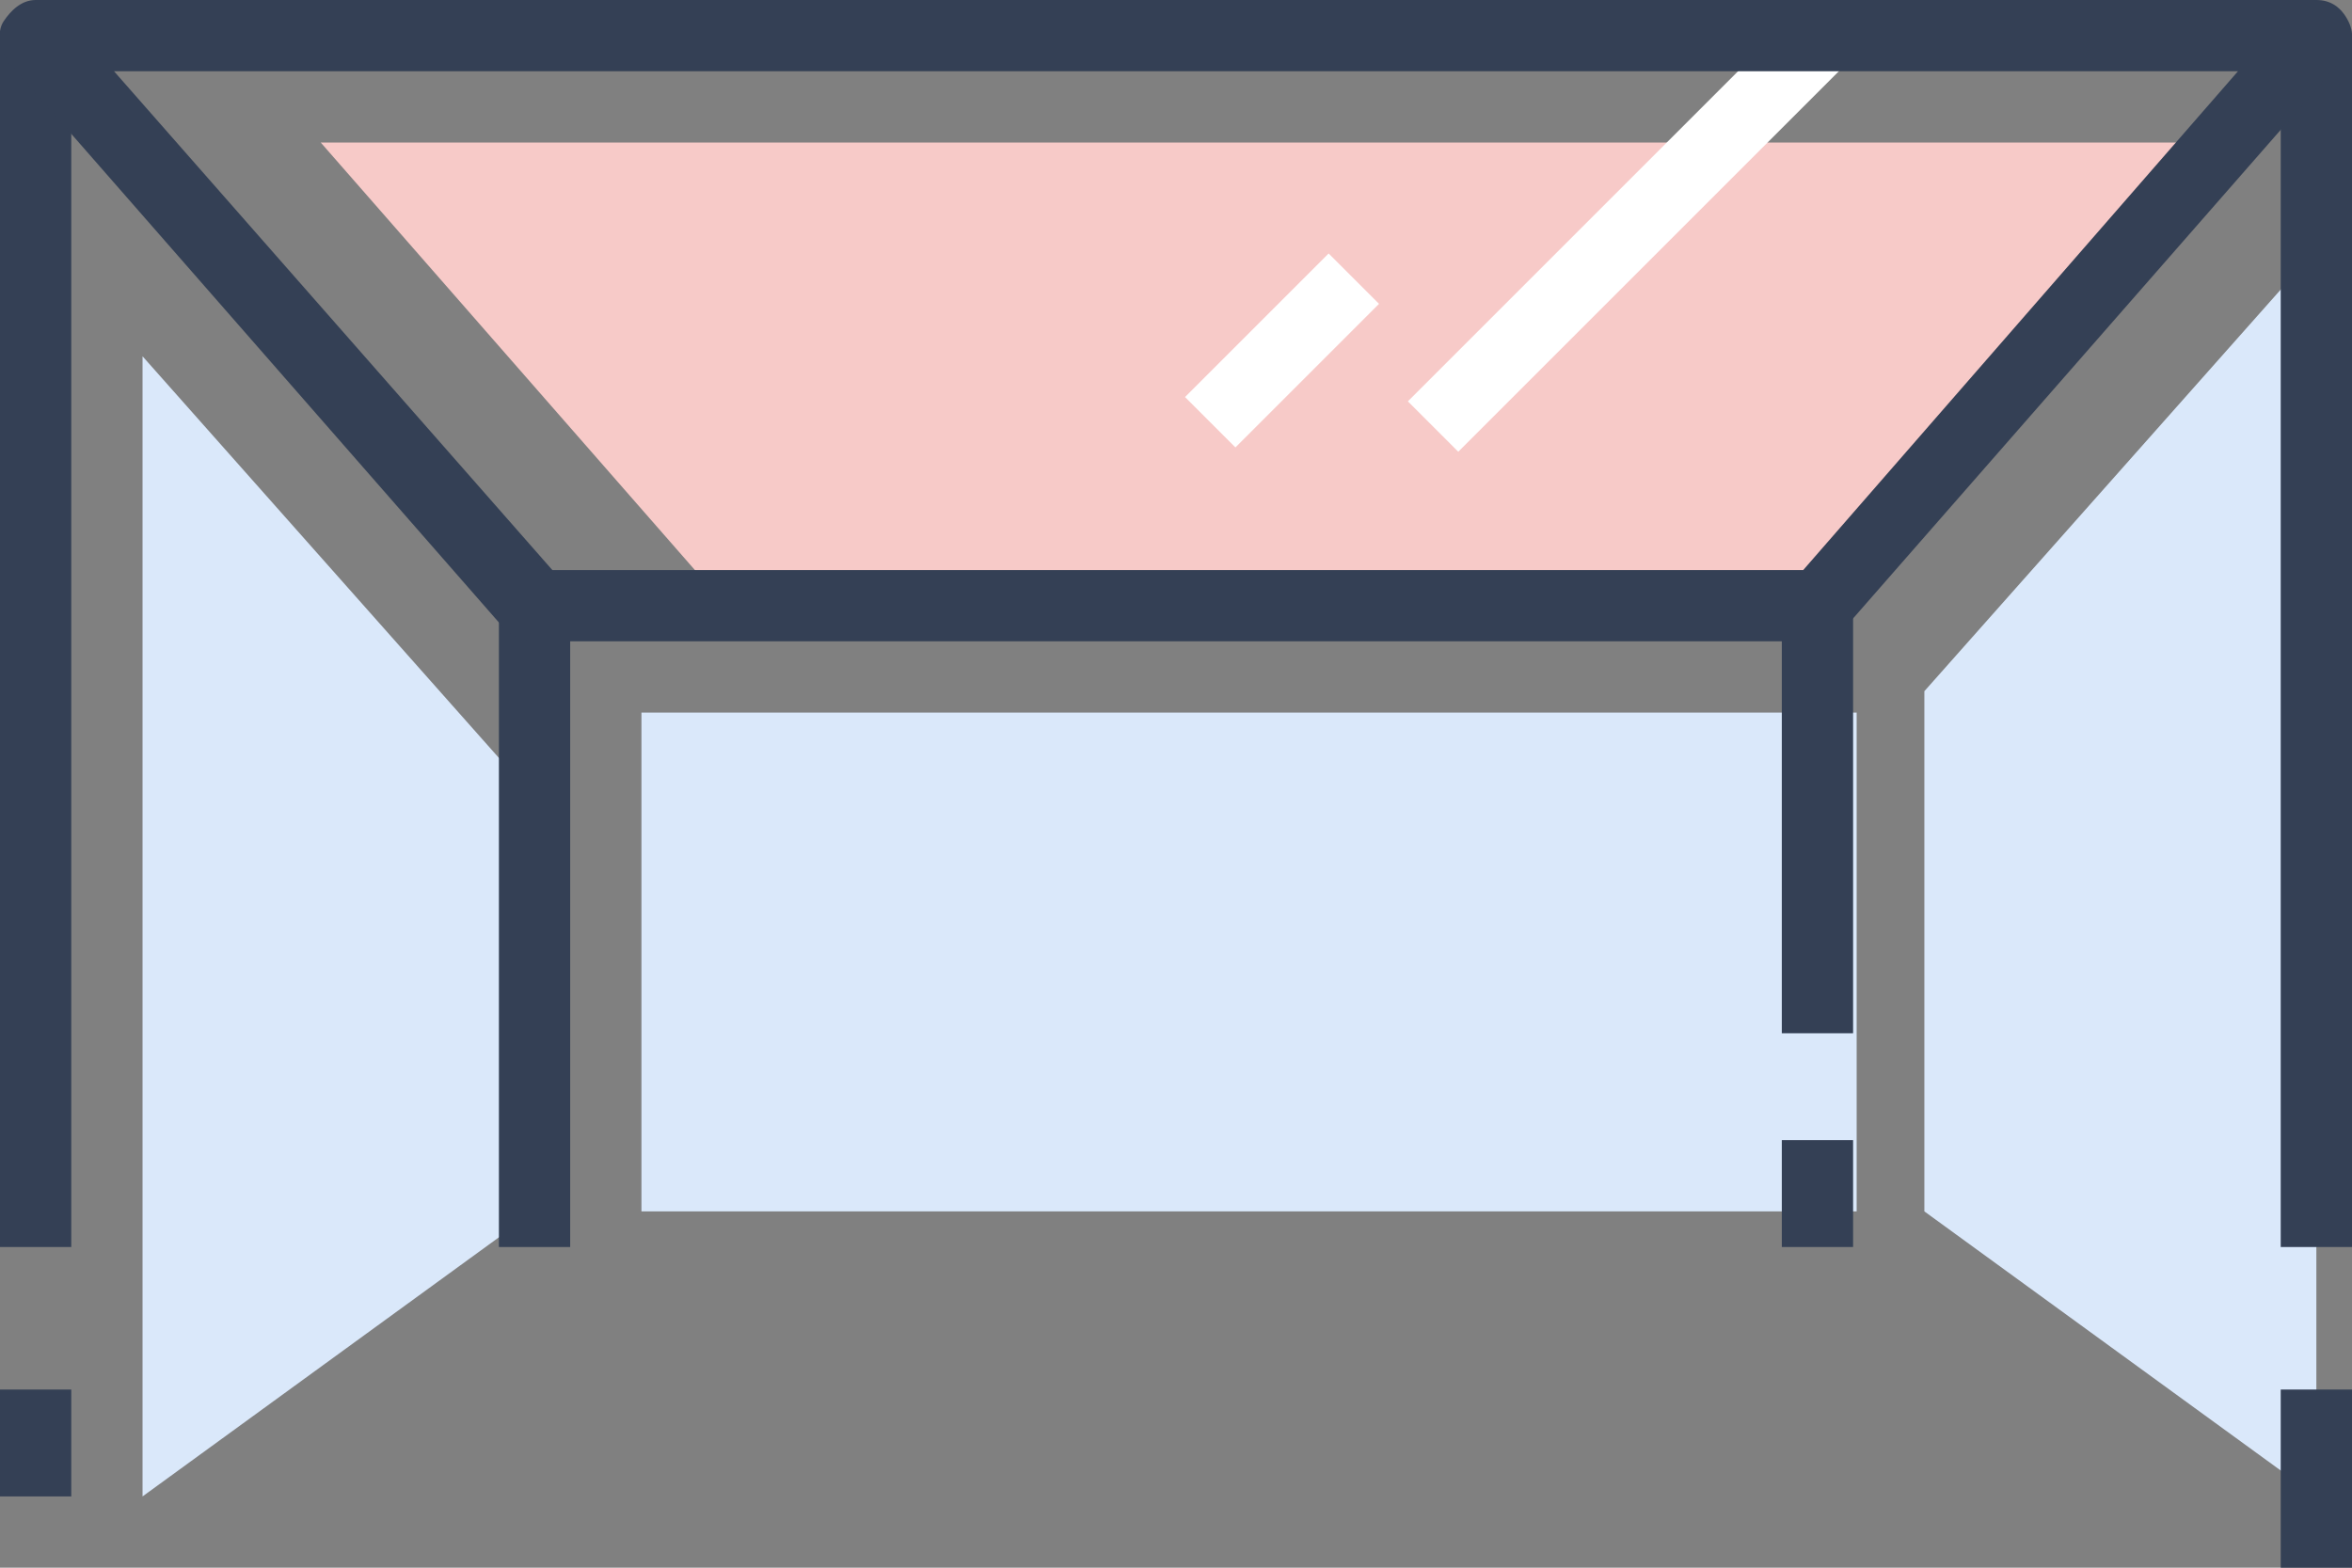
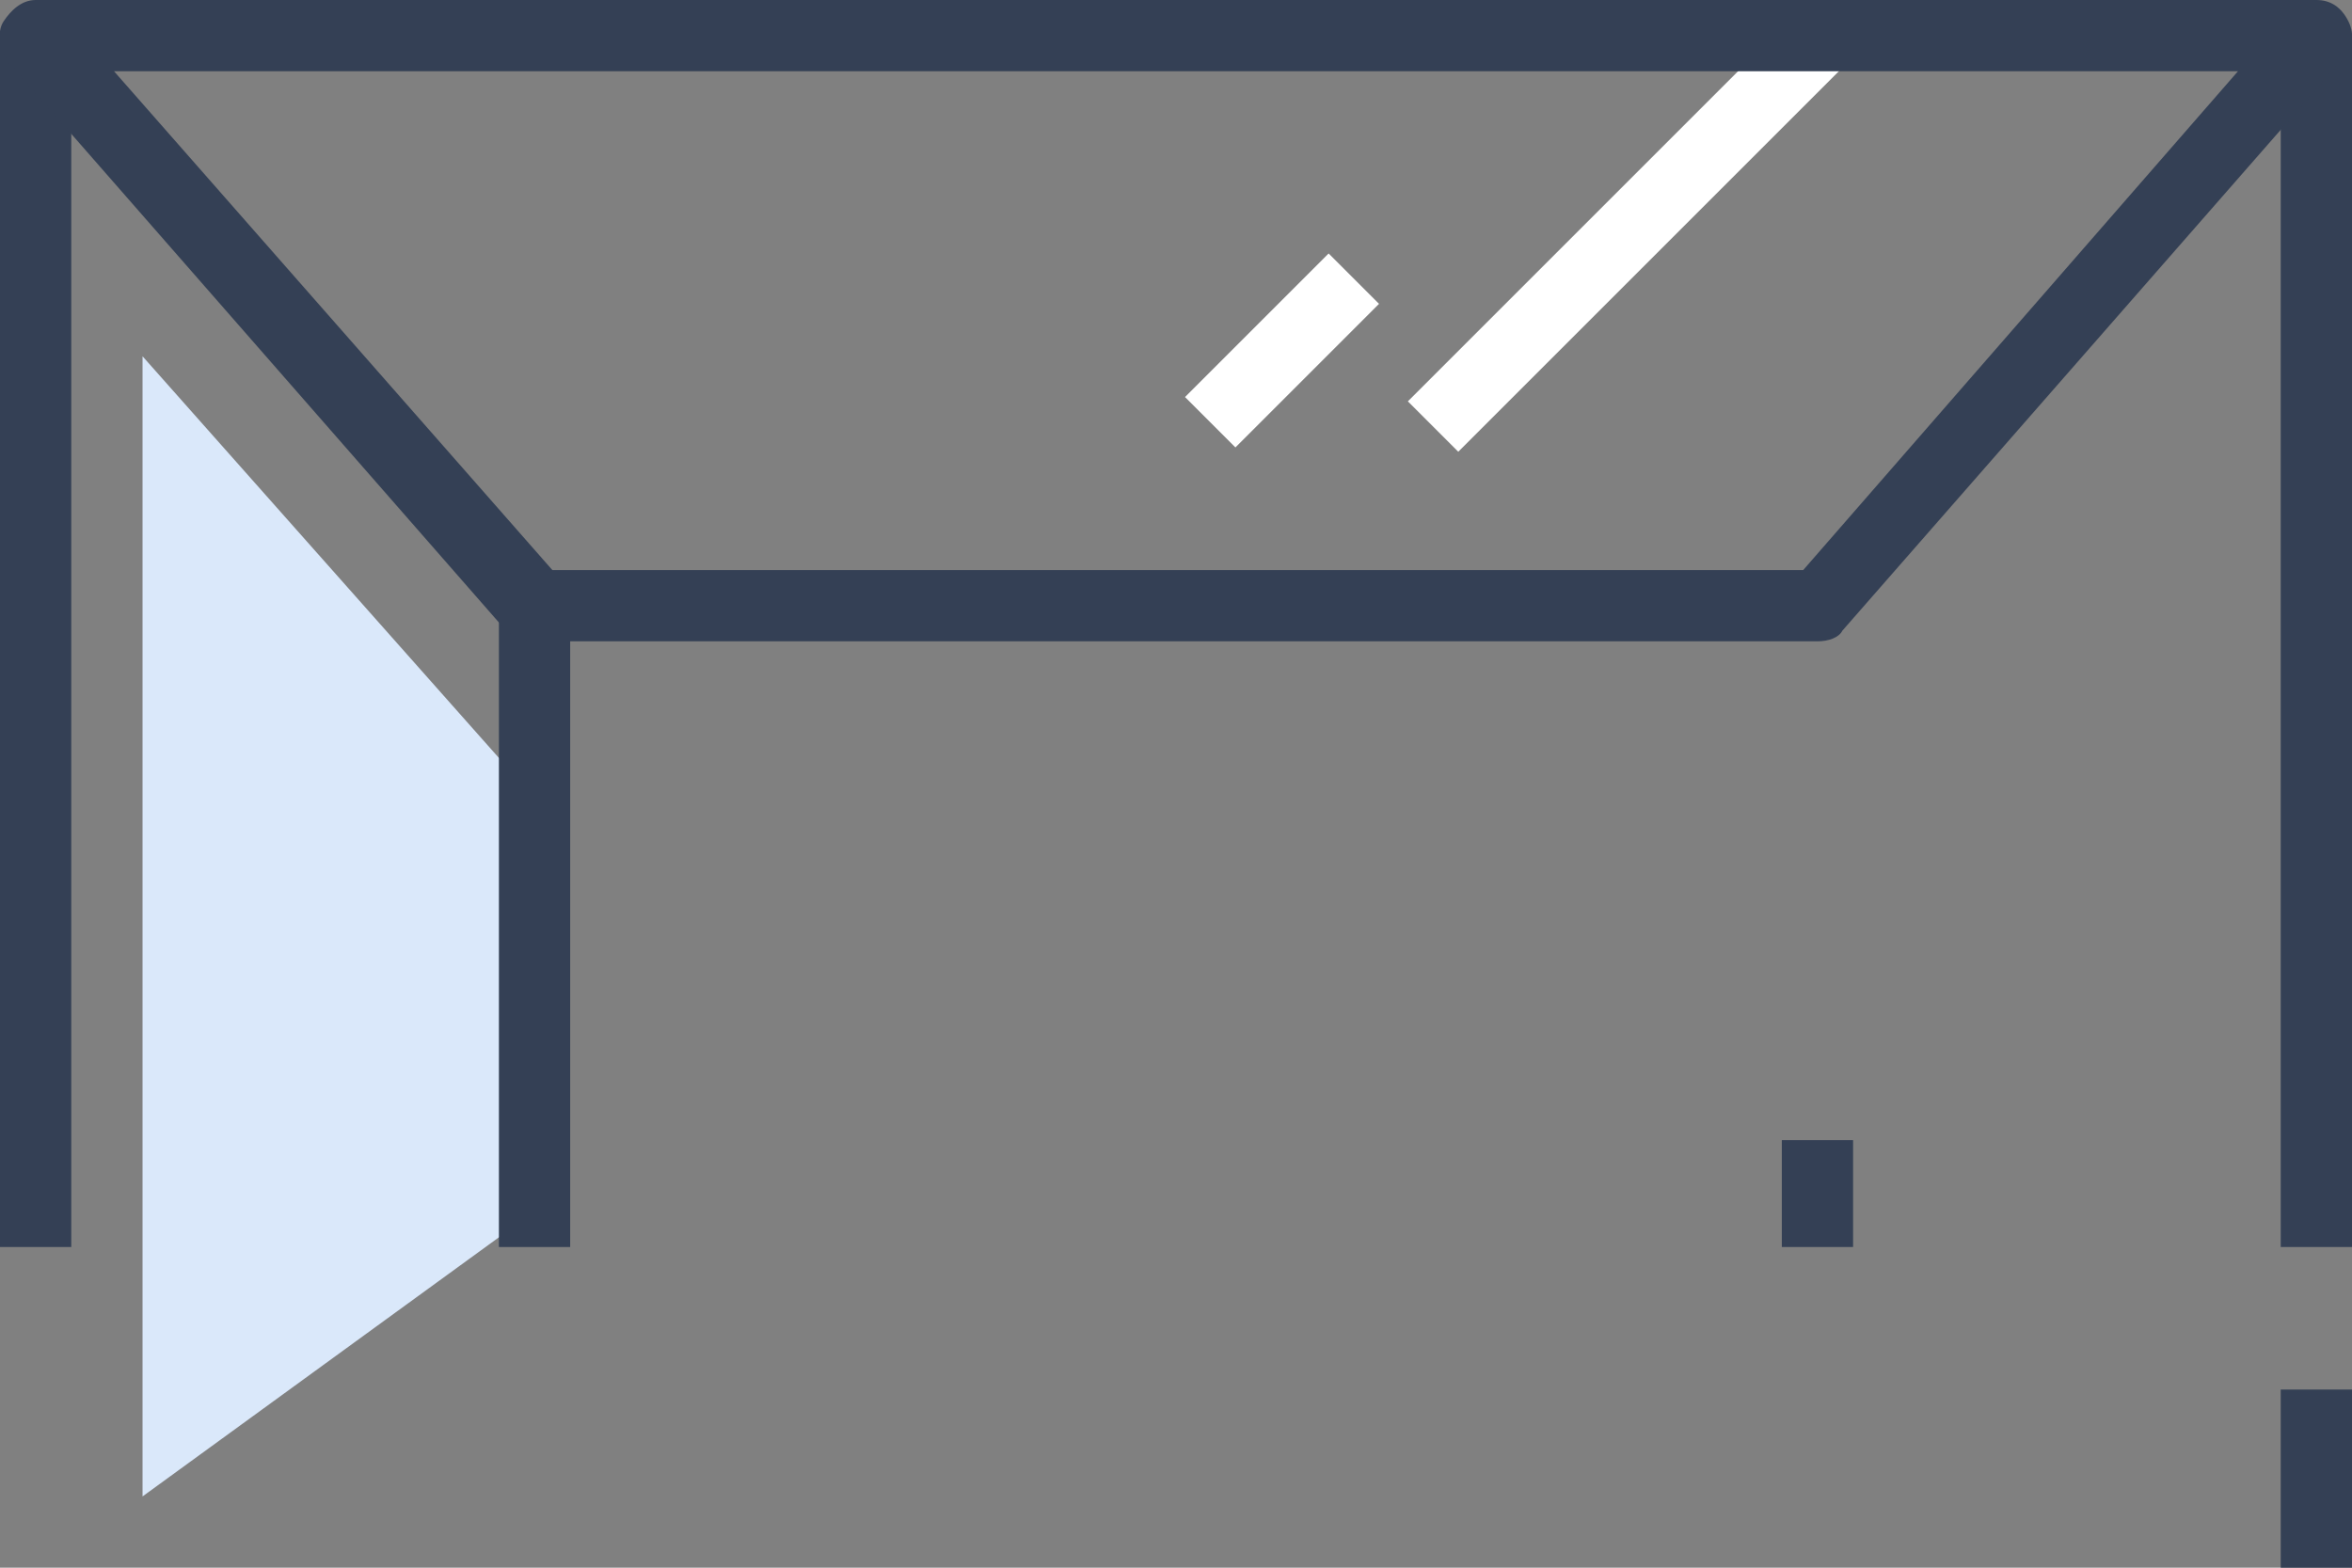
<svg xmlns="http://www.w3.org/2000/svg" xmlns:xlink="http://www.w3.org/1999/xlink" version="1.1" id="Слой_1" x="0px" y="0px" width="66px" height="44px" viewBox="0 0 66 44" enable-background="new 0 0 66 44" xml:space="preserve">
  <rect x="0" y="0" width="66" height="44" fill="#808080" stroke="none" />
  <g>
    <defs>
      <polygon id="SVGID_1_" points="65,1 51,17 15,17 1,1   " />
    </defs>
    <clipPath id="SVGID_2_">
      <use xlink:href="#SVGID_1_" overflow="visible" />
    </clipPath>
    <g clip-path="url(#SVGID_2_)">
-       <polygon fill="#F7CAC8" points="73,4 59,20 23,20 9,4   " />
-     </g>
+       </g>
  </g>
  <g>
    <rect y="1" fill="#344055" width="2" height="34" />
  </g>
  <g>
-     <rect y="39" fill="#344055" width="2" height="3" />
-   </g>
+     </g>
  <g>
-     <polygon fill="#DAE8FA" points="65,42 54,34 54,19.4 65,7  " />
-   </g>
+     </g>
  <g>
    <polygon fill="#DAE8FA" points="4,42 15,34 15,22.4 4,10  " />
  </g>
  <g>
    <rect x="64" y="39" fill="#344055" width="2" height="5" />
  </g>
  <g>
    <rect x="64" y="1" fill="#344055" width="2" height="34" />
  </g>
  <g>
-     <rect x="18" y="20" fill="#DAE8FA" width="34.1" height="14" />
-   </g>
+     </g>
  <g>
-     <rect x="50" y="17" fill="#344055" width="2" height="12" />
-   </g>
+     </g>
  <g>
    <rect x="50" y="32" fill="#344055" width="2" height="3" />
  </g>
  <g>
    <rect x="14" y="17" fill="#344055" width="2" height="18" />
  </g>
  <g>
    <rect x="35" y="7" transform="matrix(0.707 0.707 -0.707 0.707 17.487 -22.58)" fill="#FFFFFF" width="2" height="5.7" />
  </g>
  <g>
    <rect x="44.6" y="-1.1" transform="matrix(0.707 0.707 -0.707 0.707 18.014 -30.307)" fill="#FFFFFF" width="2" height="15.3" />
  </g>
  <g>
    <path fill="#344055" d="M51,18H15c-0.3,0-0.6-0.1-0.8-0.3l-14-16C0,1.4-0.1,0.9,0.1,0.6S0.6,0,1,0h64c0.4,0,0.7,0.2,0.9,0.6   c0.2,0.4,0.1,0.8-0.2,1.1l-14,16C51.6,17.9,51.3,18,51,18z M15.5,16h35.1L62.8,2H3.2L15.5,16z" />
  </g>
  <g>
</g>
  <g>
</g>
  <g>
</g>
  <g>
</g>
  <g>
</g>
  <g>
</g>
</svg>